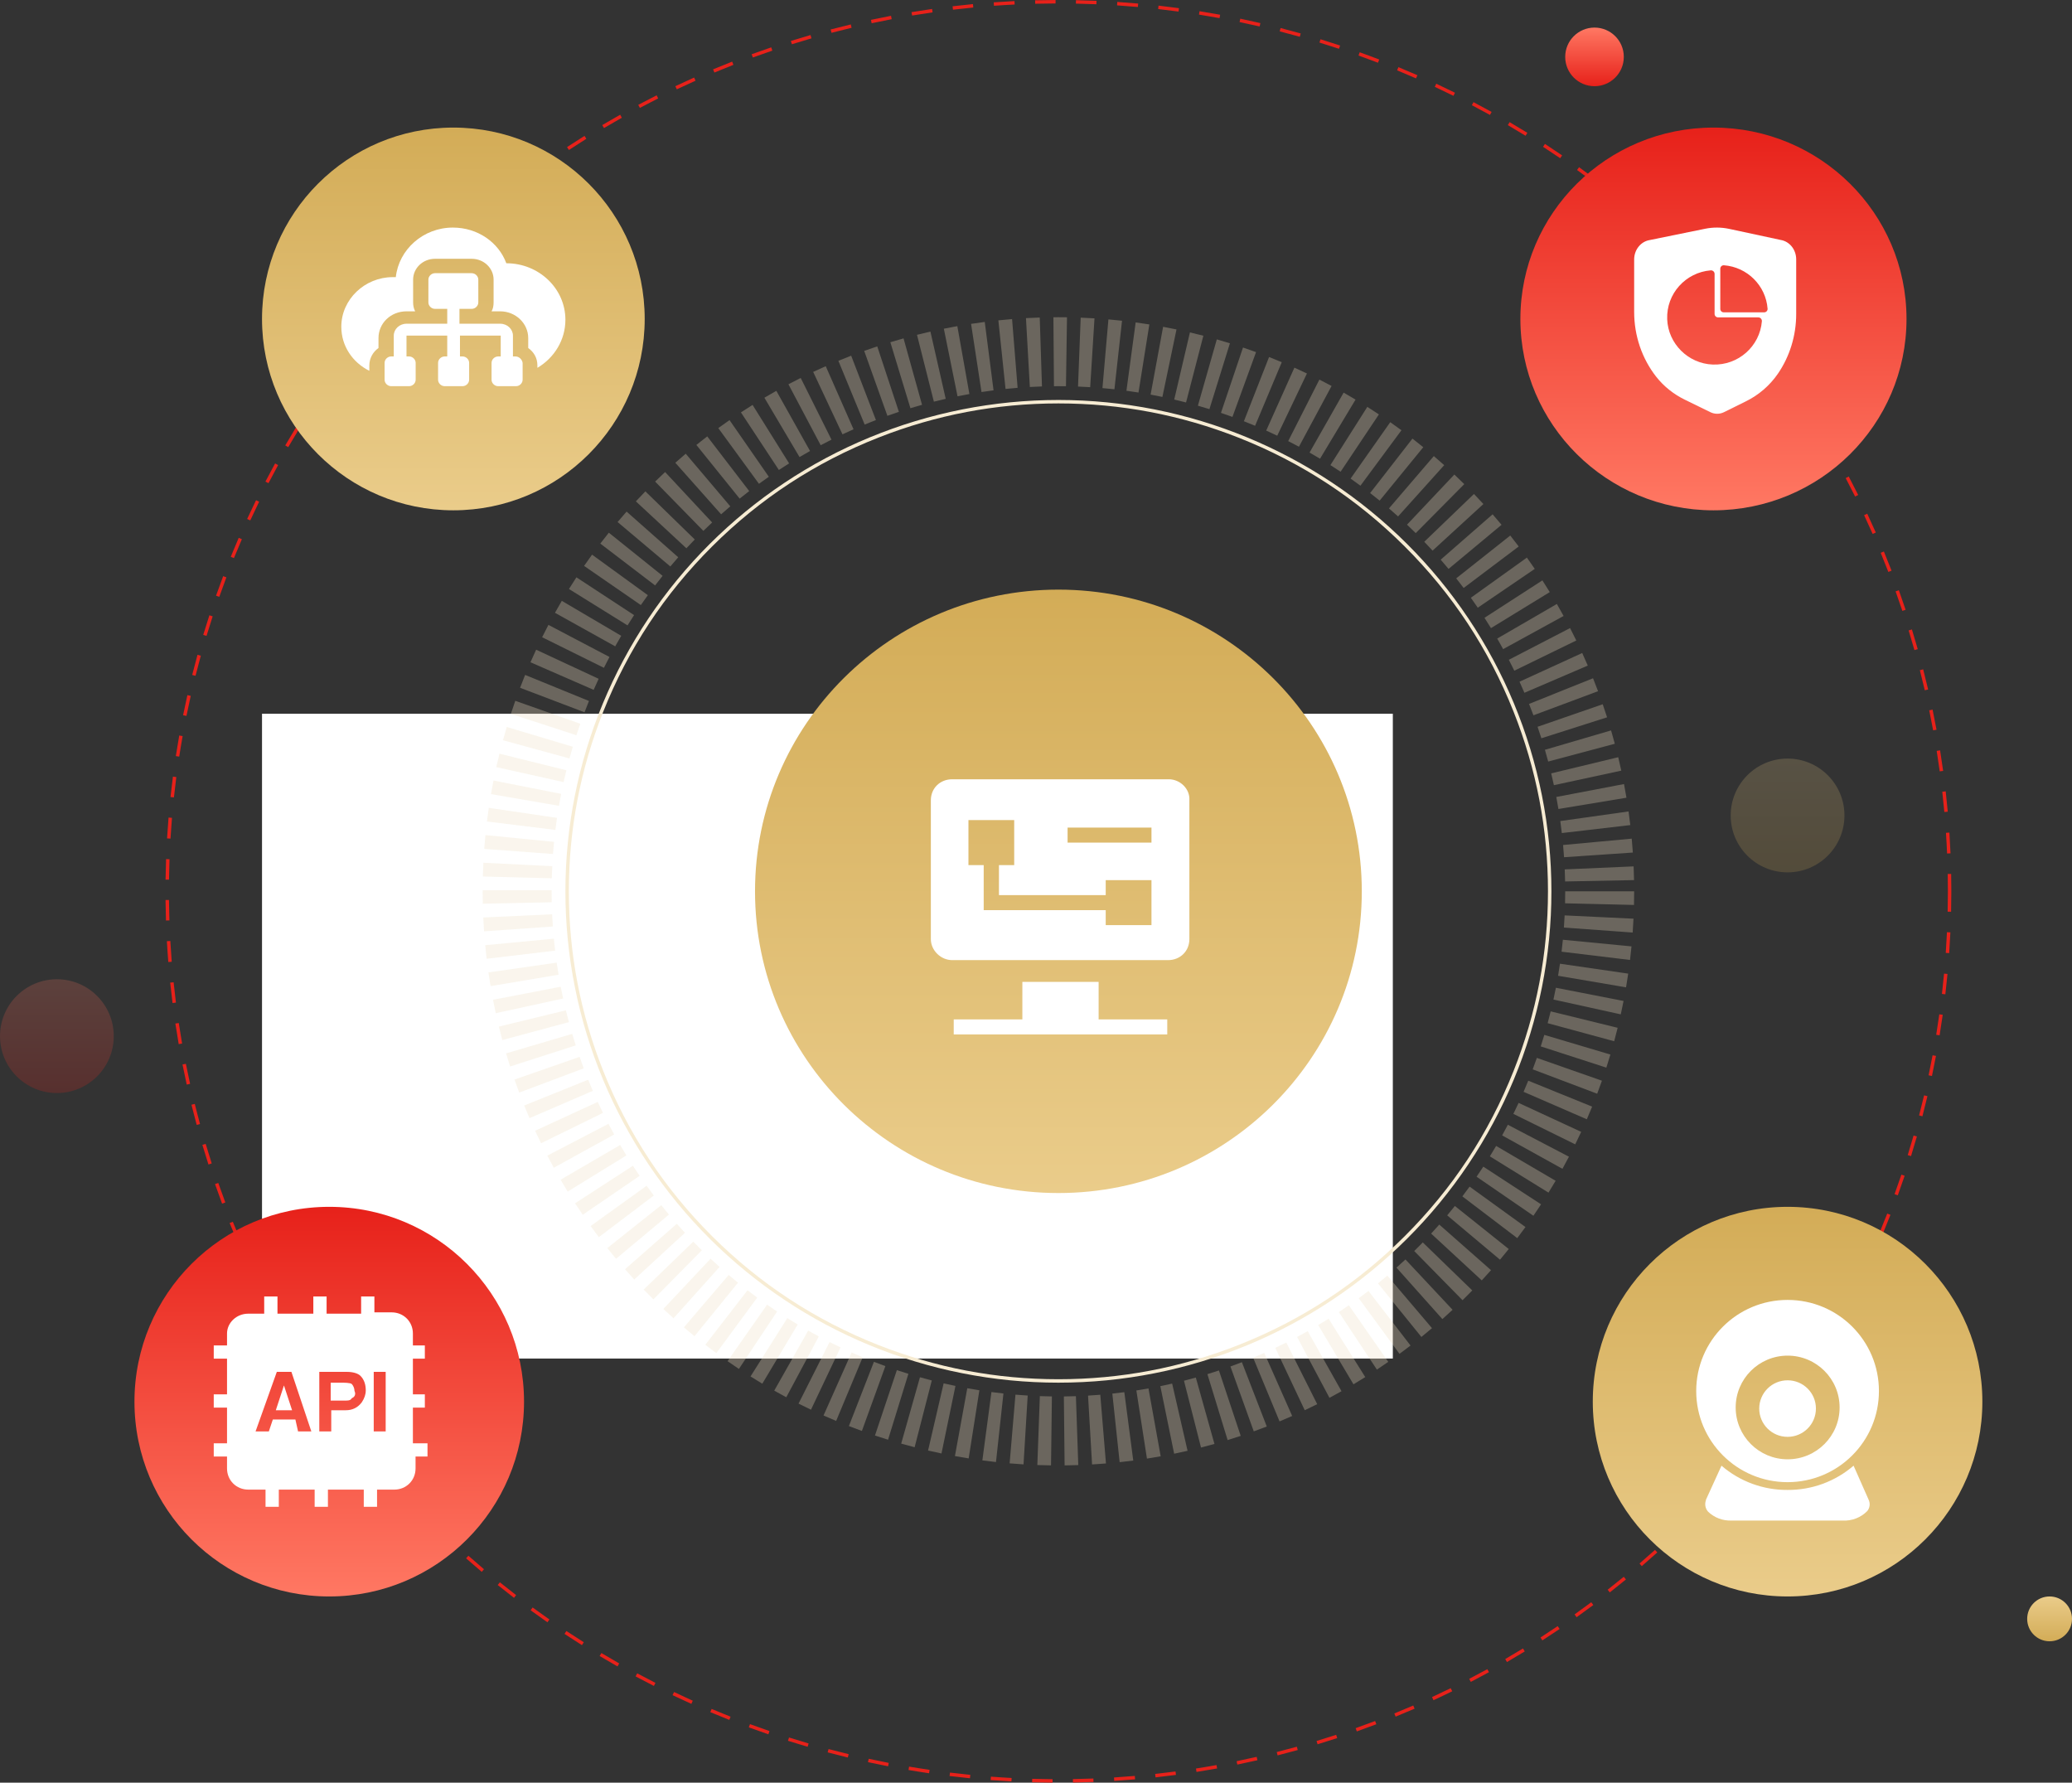
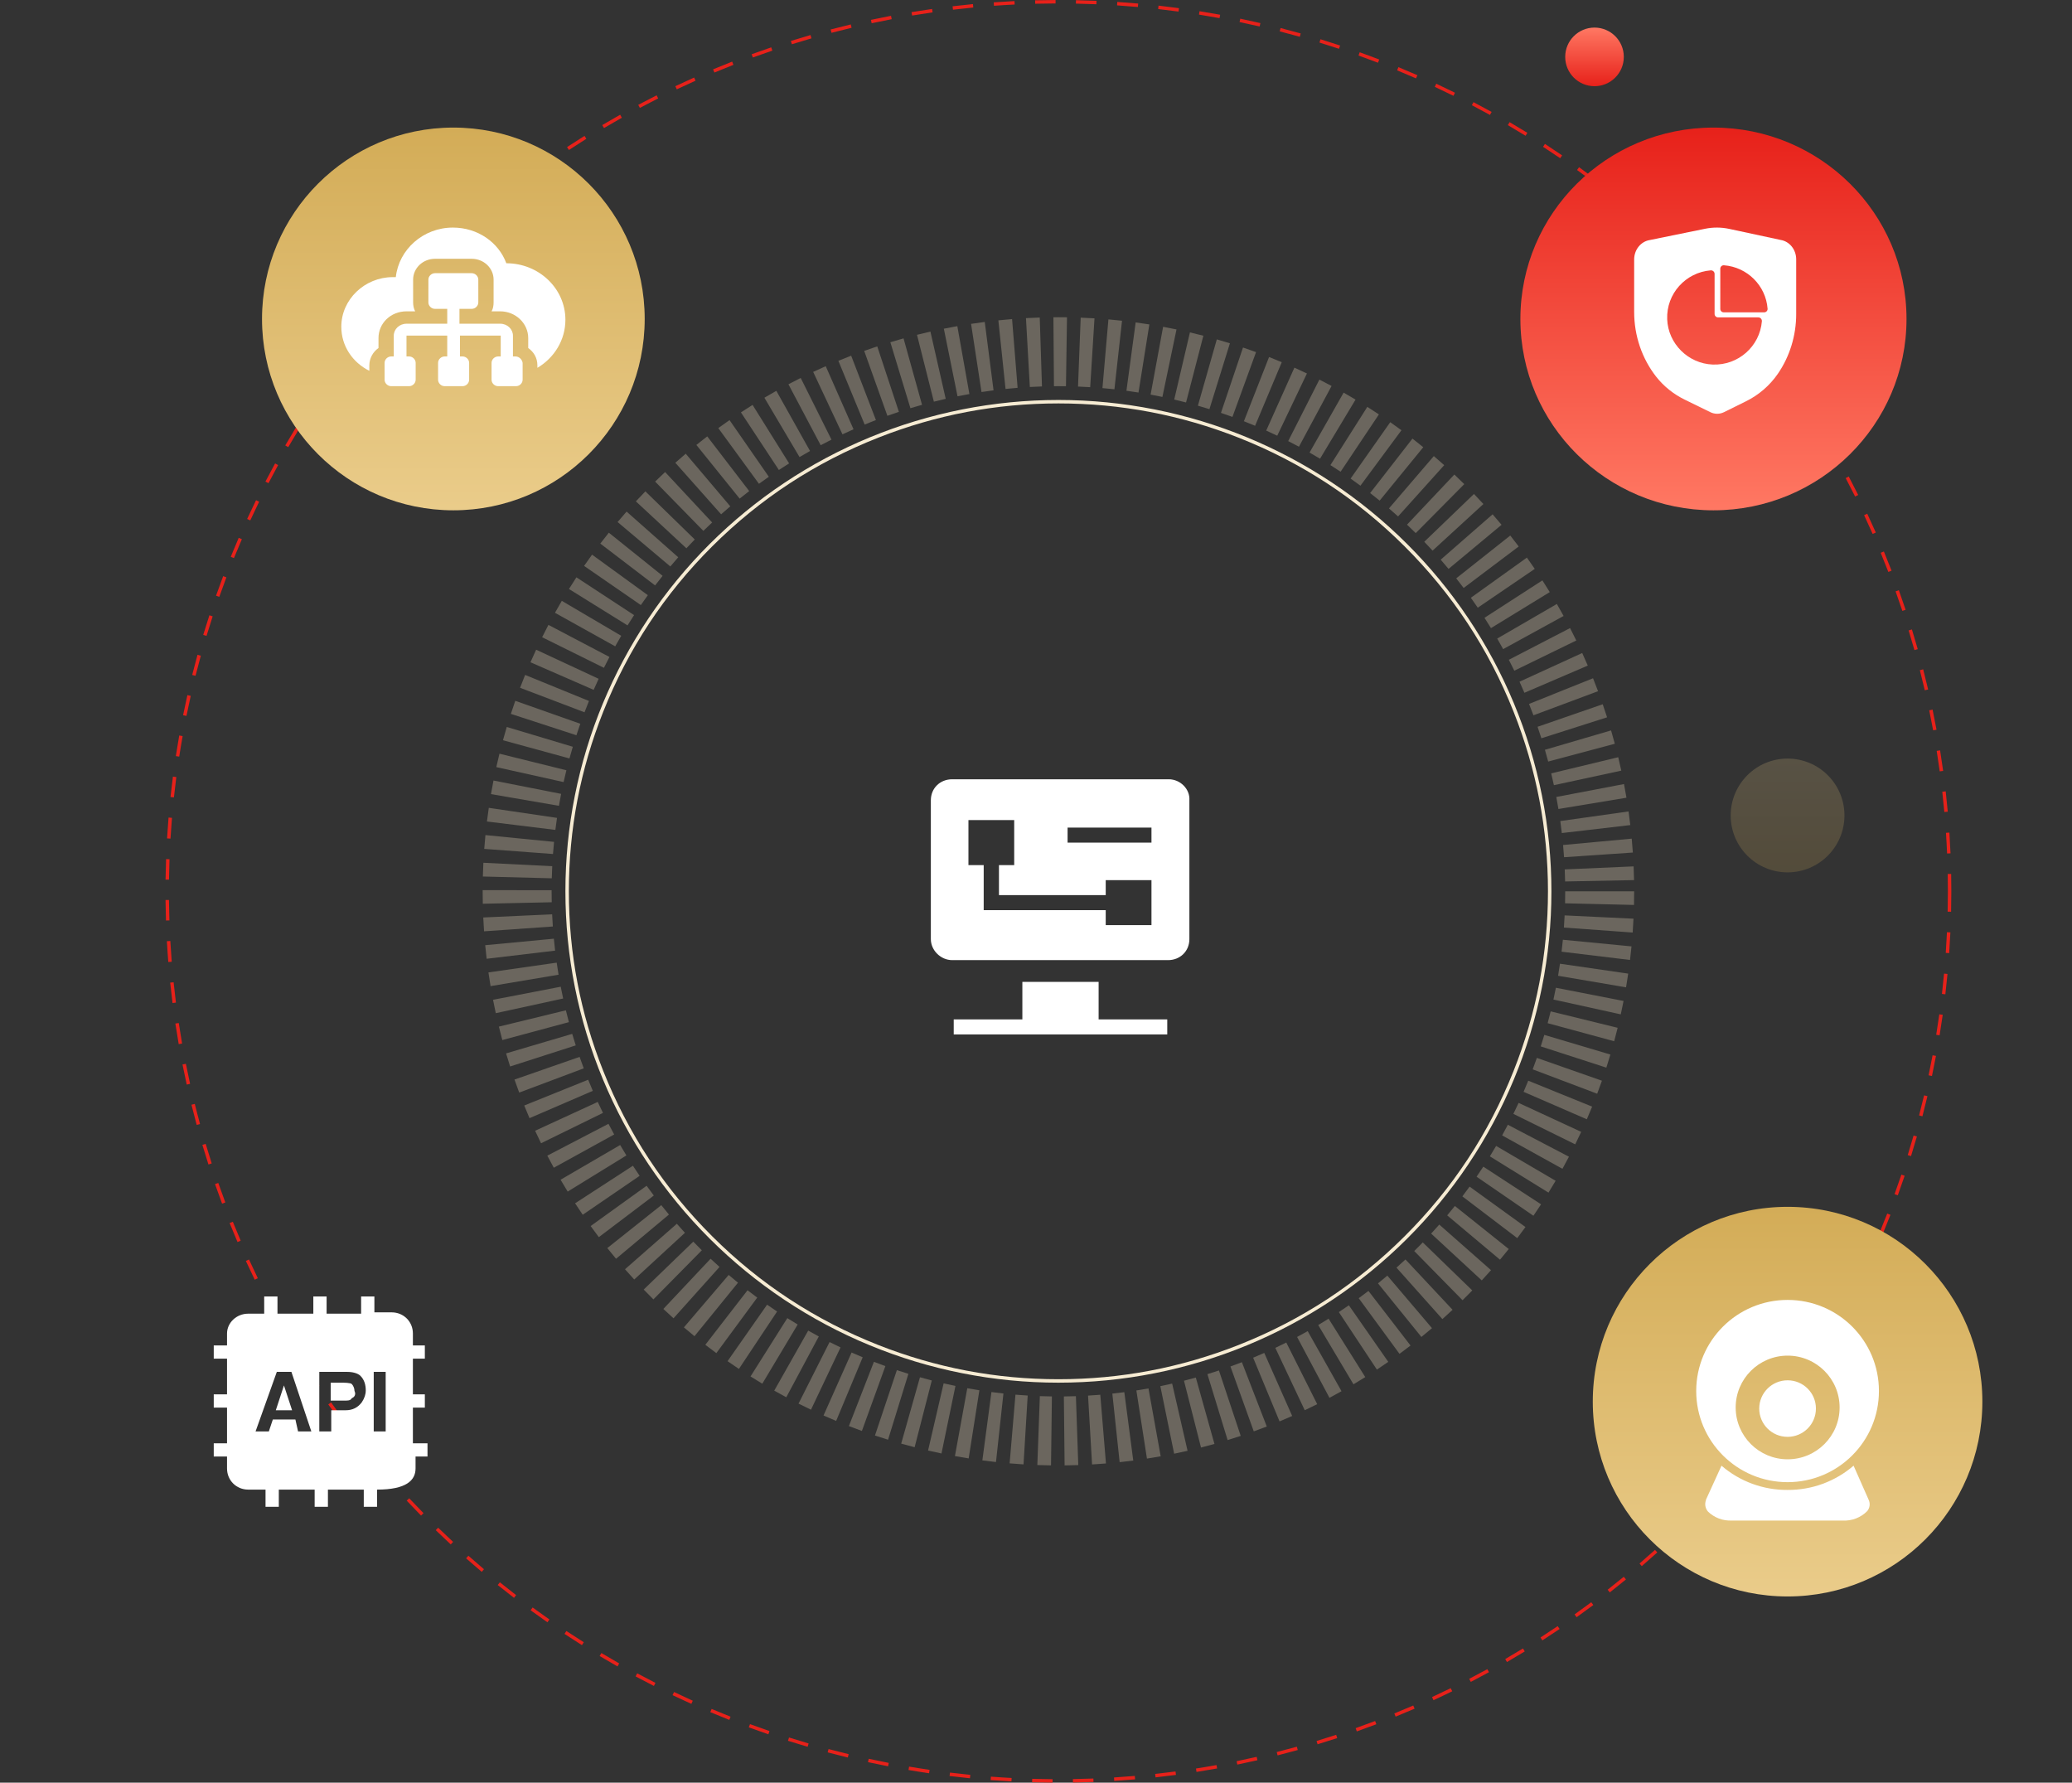
<svg xmlns="http://www.w3.org/2000/svg" fill="none" version="1.1" width="601" height="517" viewBox="0 0 601 517">
  <rect x="0" y="0" width="601" height="517" fill="#333333" stroke="none" />
  <defs>
    <linearGradient x1="0.5" y1="0" x2="0.5" y2="1" id="master_svg0_2_0860">
      <stop offset="0%" stop-color="#D3AC57" stop-opacity="1" />
      <stop offset="100%" stop-color="#EACC8A" stop-opacity="1" />
    </linearGradient>
    <linearGradient x1="0.5" y1="0" x2="0.5" y2="1" id="master_svg1_2_0860">
      <stop offset="0%" stop-color="#D3AC57" stop-opacity="1" />
      <stop offset="100%" stop-color="#EACC8A" stop-opacity="1" />
    </linearGradient>
    <linearGradient x1="0.5" y1="0" x2="0.5" y2="1" id="master_svg2_2_0860">
      <stop offset="0%" stop-color="#D3AC57" stop-opacity="1" />
      <stop offset="100%" stop-color="#EACC8A" stop-opacity="1" />
    </linearGradient>
    <linearGradient x1="0.5" y1="0" x2="0.5" y2="1" id="master_svg3_2_0860">
      <stop offset="0%" stop-color="#D3AC57" stop-opacity="1" />
      <stop offset="100%" stop-color="#EACC8A" stop-opacity="1" />
    </linearGradient>
    <linearGradient x1="0.5" y1="0" x2="0.5" y2="1" id="master_svg4_4_1927">
      <stop offset="0%" stop-color="#E7211A" stop-opacity="1" />
      <stop offset="100%" stop-color="#FF7863" stop-opacity="1" />
    </linearGradient>
    <linearGradient x1="0.5" y1="0" x2="0.5" y2="1" id="master_svg5_4_1927">
      <stop offset="0%" stop-color="#E7211A" stop-opacity="1" />
      <stop offset="100%" stop-color="#FF7863" stop-opacity="1" />
    </linearGradient>
    <linearGradient x1="0.5" y1="0" x2="0.5" y2="1" id="master_svg6_4_1927">
      <stop offset="0%" stop-color="#E7211A" stop-opacity="1" />
      <stop offset="100%" stop-color="#FF7863" stop-opacity="1" />
    </linearGradient>
    <linearGradient x1="0.5" y1="0" x2="0.5" y2="1" id="master_svg7_2_0860">
      <stop offset="0%" stop-color="#D3AC57" stop-opacity="1" />
      <stop offset="100%" stop-color="#EACC8A" stop-opacity="1" />
    </linearGradient>
    <linearGradient x1="0.5" y1="0" x2="0.5" y2="1" id="master_svg8_4_1927">
      <stop offset="0%" stop-color="#E7211A" stop-opacity="1" />
      <stop offset="100%" stop-color="#FF7863" stop-opacity="1" />
    </linearGradient>
  </defs>
  <g>
    <g>
-       <rect x="76" y="207" width="328" height="187" rx="0" fill="#FFFFFF" fill-opacity="1" />
-     </g>
+       </g>
    <g>
-       <ellipse cx="307" cy="258.5" rx="88" ry="87.5" fill="url(#master_svg0_2_0860)" fill-opacity="1" style="mix-blend-mode:passthrough" />
-     </g>
+       </g>
    <g>
      <path d="M344.988,232.094C345.209,228.83,342.334,226,339.015,226L276.193,226C272.655,226,270,228.612,270,232.094L270,272.359C270,275.623,272.875,278.453,276.193,278.453L338.795,278.453C342.333,278.453,344.988,275.841,344.988,272.359L344.988,232.094ZM320.723,255.251L320.723,259.604L289.754,259.604L289.754,250.899L294.177,250.899L294.177,237.84L280.905,237.84L280.905,250.899L285.329,250.899L285.329,263.957L320.723,263.957L320.723,268.31L333.994,268.31L333.994,255.251L320.723,255.251ZM309.662,240.016L309.662,244.369L333.994,244.369L333.994,240.016L309.662,240.016ZM318.665,295.647L318.665,284.765L296.545,284.765L296.545,295.647L276.637,295.647L276.637,300L338.572,300L338.572,295.647L318.665,295.647Z" fill-rule="evenodd" fill="#FFFFFF" fill-opacity="1" style="mix-blend-mode:passthrough" />
    </g>
    <g>
      <path d="M307,401Q310.51,401,314.017,400.828Q317.523,400.657,321.016,400.314Q324.51,399.971,327.982,399.458Q331.455,398.944,334.898,398.262Q338.341,397.579,341.746,396.729Q345.151,395.879,348.511,394.864Q351.87,393.848,355.175,392.67Q358.48,391.491,361.724,390.153Q364.967,388.814,368.14,387.318Q371.314,385.823,374.41,384.174Q377.506,382.525,380.517,380.726Q383.528,378.928,386.447,376.984Q389.365,375.041,392.185,372.957Q395.005,370.873,397.718,368.654Q400.432,366.435,403.033,364.086Q405.634,361.736,408.116,359.263Q410.599,356.789,412.956,354.197Q415.313,351.605,417.54,348.901Q419.768,346.197,421.859,343.387Q423.95,340.577,425.9,337.669Q427.85,334.76,429.655,331.76Q431.46,328.759,433.115,325.674Q434.77,322.589,436.27,319.427Q437.771,316.264,439.115,313.032Q440.458,309.8,441.641,306.507Q442.823,303.213,443.842,299.866Q444.862,296.518,445.714,293.125Q446.567,289.731,447.252,286.3Q447.937,282.869,448.452,279.409Q448.967,275.949,449.311,272.467Q449.655,268.986,449.828,265.492Q450,261.998,450,258.5Q450,255.002,449.828,251.508Q449.655,248.014,449.311,244.533Q448.967,241.051,448.452,237.591Q447.937,234.131,447.252,230.7Q446.567,227.269,445.714,223.875Q444.861,220.482,443.842,217.134Q442.823,213.787,441.641,210.493Q440.458,207.2,439.115,203.968Q437.771,200.736,436.27,197.573Q434.77,194.411,433.115,191.326Q431.46,188.241,429.655,185.24Q427.85,182.24,425.9,179.331Q423.95,176.423,421.859,173.613Q419.768,170.803,417.54,168.099Q415.313,165.395,412.956,162.803Q410.599,160.211,408.116,157.737Q405.634,155.264,403.033,152.915Q400.432,150.565,397.718,148.346Q395.005,146.127,392.185,144.043Q389.365,141.959,386.447,140.016Q383.528,138.072,380.517,136.274Q377.506,134.475,374.41,132.826Q371.314,131.177,368.14,129.681Q364.967,128.186,361.724,126.847Q358.48,125.508,355.175,124.33Q351.87,123.151,348.511,122.136Q345.151,121.121,341.746,120.271Q338.341,119.421,334.898,118.738Q331.455,118.056,327.982,117.542Q324.51,117.029,321.016,116.686Q317.523,116.343,314.017,116.172Q310.51,116,307,116Q303.49,116,299.983,116.172Q296.477,116.343,292.984,116.686Q289.49,117.029,286.018,117.542Q282.545,118.056,279.102,118.738Q275.659,119.421,272.254,120.271Q268.849,121.121,265.489,122.136Q262.13,123.151,258.825,124.33Q255.519,125.508,252.276,126.847Q249.033,128.186,245.86,129.681Q242.686,131.177,239.59,132.826Q236.494,134.475,233.483,136.274Q230.472,138.072,227.553,140.016Q224.635,141.959,221.815,144.043Q218.995,146.127,216.282,148.346Q213.568,150.565,210.967,152.915Q208.366,155.264,205.884,157.737Q203.401,160.211,201.044,162.803Q198.686,165.395,196.459,168.099Q194.233,170.803,192.141,173.613Q190.05,176.423,188.1,179.331Q186.149,182.24,184.345,185.24Q182.54,188.241,180.885,191.326Q179.23,194.411,177.73,197.573Q176.229,200.736,174.885,203.968Q173.542,207.2,172.359,210.493Q171.177,213.787,170.158,217.134Q169.138,220.482,168.286,223.875Q167.433,227.269,166.748,230.7Q166.063,234.131,165.548,237.591Q165.033,241.051,164.689,244.533Q164.344,248.014,164.172,251.508Q164,255.002,164,258.5Q164,261.998,164.172,265.492Q164.344,268.986,164.689,272.467Q165.033,275.949,165.548,279.409Q166.063,282.869,166.748,286.3Q167.433,289.731,168.286,293.125Q169.138,296.518,170.158,299.866Q171.177,303.213,172.359,306.507Q173.542,309.8,174.885,313.032Q176.229,316.264,177.73,319.427Q179.23,322.589,180.885,325.674Q182.54,328.759,184.345,331.76Q186.149,334.76,188.1,337.669Q190.05,340.577,192.141,343.387Q194.233,346.197,196.459,348.901Q198.686,351.605,201.044,354.197Q203.401,356.789,205.884,359.263Q208.366,361.736,210.967,364.086Q213.568,366.435,216.282,368.654Q218.995,370.873,221.815,372.957Q224.635,375.041,227.553,376.984Q230.472,378.928,233.483,380.726Q236.494,382.525,239.59,384.174Q242.686,385.823,245.86,387.318Q249.033,388.814,252.276,390.153Q255.519,391.491,258.825,392.67Q262.13,393.848,265.489,394.864Q268.849,395.879,272.254,396.729Q275.659,397.579,279.102,398.262Q282.545,398.944,286.018,399.458Q289.49,399.971,292.984,400.314Q296.477,400.657,299.983,400.828Q303.49,401,307,401ZM439.03,206.416Q449,231.511,449,258.5Q449,285.489,439.03,310.584Q428.206,337.832,407.41,358.554Q386.615,379.277,359.271,390.065Q334.086,400,307,400Q279.914,400,254.729,390.065Q227.385,379.277,206.59,358.554Q185.794,337.832,174.97,310.584Q165,285.489,165,258.5Q165,231.51,174.97,206.416Q185.795,179.168,206.59,158.446Q227.385,137.723,254.729,126.935Q279.914,117,307,117Q334.086,117,359.271,126.935Q386.615,137.723,407.41,158.446Q428.206,179.168,439.03,206.416Z" fill-rule="evenodd" fill="#F7ECD3" fill-opacity="1" />
    </g>
    <g style="opacity:0.3;">
      <path d="M297.589,92.265Q299.586,92.152,301.586,92.088L302.232,112.077Q300.472,112.134,298.713,112.233L297.589,92.265ZM289.584,92.908Q291.57,92.7,293.56,92.54L295.165,112.476Q293.412,112.617,291.664,112.799L289.584,92.908ZM281.668,93.927Q283.649,93.624,285.636,93.368L288.187,113.205Q286.437,113.43,284.693,113.697L281.668,93.927ZM273.769,95.33Q275.722,94.934,277.683,94.586L281.184,114.277Q279.457,114.584,277.738,114.932L273.769,95.33ZM265.98,97.101Q267.923,96.61,269.877,96.166L274.311,115.668Q272.589,116.059,270.878,116.492L265.98,97.101ZM258.252,99.251Q260.159,98.671,262.08,98.136L267.444,117.404Q265.754,117.874,264.075,118.385L258.252,99.251ZM250.666,101.759Q252.553,101.085,254.455,100.456L260.731,119.446Q259.056,120,257.395,120.593L250.666,101.759ZM243.178,104.639Q245.025,103.877,246.89,103.16L254.07,121.826Q252.428,122.458,250.801,123.129L243.178,104.639ZM235.868,107.859Q237.68,107.009,239.512,106.202L247.574,124.505Q245.961,125.215,244.366,125.964L235.868,107.859ZM228.686,111.443Q230.457,110.505,232.25,109.611L241.18,127.506Q239.602,128.294,238.043,129.119L228.686,111.443ZM221.718,115.347Q223.439,114.328,225.184,113.35L234.96,130.798Q233.424,131.659,231.909,132.556L221.718,115.347ZM214.913,119.601Q216.589,118.497,218.291,117.433L228.892,134.392Q227.393,135.329,225.918,136.301L214.913,119.601ZM208.348,124.156Q209.964,122.977,211.607,121.837L223.008,138.269Q221.562,139.273,220.14,140.31L208.348,124.156ZM201.987,129.037Q203.549,127.778,205.141,126.557L217.317,142.423Q215.916,143.499,214.541,144.607L201.987,129.037ZM195.883,134.206Q197.378,132.877,198.905,131.584L211.828,146.849Q210.484,147.986,209.168,149.156L195.883,134.206ZM190.027,139.667Q191.458,138.266,192.923,136.901L206.563,151.528Q205.274,152.73,204.014,153.962L190.027,139.667ZM184.438,145.404Q185.801,143.936,187.198,142.502L201.525,156.457Q200.295,157.72,199.096,159.011L184.438,145.404ZM179.137,151.397Q180.425,149.868,181.75,148.37L196.731,161.621Q195.565,162.94,194.431,164.285L179.137,151.397ZM174.122,157.647Q175.34,156.053,176.595,154.488L192.194,167.005Q191.089,168.382,190.018,169.785L174.122,157.647ZM169.42,164.122Q170.556,162.477,171.73,160.859L187.913,172.611Q186.88,174.034,185.881,175.482L169.42,164.122ZM165.031,170.821Q166.092,169.113,167.194,167.431L183.922,178.394Q182.953,179.874,182.019,181.376L165.031,170.821ZM160.97,177.722Q161.942,175.975,162.956,174.253L180.194,184.395Q179.302,185.911,178.447,187.447L160.97,177.722ZM157.249,184.805Q158.14,183.004,159.075,181.226L176.779,190.53Q175.957,192.094,175.173,193.679L157.249,184.805ZM153.867,192.071Q154.667,190.239,155.511,188.426L173.643,196.864Q172.901,198.459,172.198,200.071L153.867,192.071ZM150.848,199.47Q151.561,197.595,152.319,195.738L170.835,203.297Q170.169,204.93,169.542,206.579L150.848,199.47ZM148.178,207.036Q148.798,205.134,149.463,203.247L168.324,209.902Q167.738,211.561,167.193,213.234L148.178,207.036ZM145.887,214.683Q146.415,212.751,146.99,210.832L166.148,216.574Q165.643,218.261,165.178,219.961L145.887,214.683ZM143.956,222.476Q144.39,220.523,144.871,218.581L164.284,223.39Q163.861,225.098,163.479,226.816L143.956,222.476ZM142.412,230.305Q142.752,228.331,143.14,226.365L162.762,230.236Q162.421,231.965,162.121,233.702L142.412,230.305ZM141.24,238.248Q141.484,236.263,141.776,234.285L161.562,237.202Q161.305,238.942,161.091,240.688L141.24,238.248ZM140.457,246.194Q140.606,244.19,140.803,242.19L160.706,244.155Q160.533,245.914,160.402,247.677L140.457,246.194ZM140.056,254.202Q140.107,252.207,140.207,250.214L160.182,251.213Q160.094,252.966,160.049,254.72L140.056,254.202ZM140.039,262.102Q140,260.301,140,258.5Q140,258.328,140,258.155L160,258.176L160,258.5Q160,260.084,160.034,261.668L140.039,262.102ZM140.406,270.099Q140.265,268.093,140.173,266.084L160.152,265.17Q160.233,266.937,160.357,268.701L140.406,270.099ZM141.156,278.059Q140.923,276.092,140.737,274.121L160.648,272.239Q160.812,273.973,161.017,275.702L141.156,278.059ZM142.293,285.996Q141.96,284.011,141.674,282.018L161.473,279.185Q161.724,280.937,162.017,282.683L142.293,285.996ZM143.805,293.841Q143.383,291.902,143.007,289.954L162.645,286.164Q162.975,287.878,163.347,289.584L143.805,293.841ZM145.701,301.634Q145.178,299.691,144.703,297.735L164.136,293.009Q164.555,294.729,165.015,296.438L145.701,301.634ZM147.962,309.299Q147.354,307.407,146.792,305.501L165.974,299.84Q166.469,301.516,167.003,303.18L147.962,309.299ZM150.598,316.868Q149.891,314.987,149.231,313.089L168.119,306.514Q168.7,308.184,169.322,309.839L150.598,316.868ZM153.589,324.287Q152.801,322.461,152.057,320.616L170.605,313.136Q171.26,314.758,171.953,316.365L153.589,324.287ZM156.937,331.562Q156.054,329.76,155.215,327.937L173.384,319.575Q174.122,321.179,174.898,322.764L156.937,331.562ZM160.631,338.666Q159.671,336.922,158.752,335.156L176.495,325.926Q177.303,327.48,178.148,329.014L160.631,338.666ZM164.661,345.58Q163.61,343.873,162.601,342.141L179.881,332.072Q180.769,333.595,181.693,335.097L164.661,345.58ZM169.024,352.301Q167.896,350.652,166.809,348.977L183.583,338.086Q184.54,339.56,185.532,341.011L169.024,352.301ZM173.697,358.793Q172.488,357.197,171.319,355.572L187.552,343.889Q188.581,345.318,189.644,346.723L173.697,358.793ZM178.686,365.066Q177.402,363.529,176.156,361.962L191.808,349.511Q192.904,350.89,194.034,352.242L178.686,365.066ZM183.962,371.08Q182.606,369.608,181.287,368.103L196.322,354.915Q197.484,356.239,198.676,357.535L183.962,371.08ZM189.526,376.841Q188.1,375.434,186.709,373.994L201.094,360.099Q202.319,361.367,203.573,362.605L189.526,376.841ZM195.359,382.327Q193.868,380.991,192.41,379.619L206.111,365.05Q207.394,366.256,208.707,367.433L195.359,382.327ZM201.441,387.52Q199.891,386.259,198.37,384.961L211.358,369.751Q212.695,370.894,214.06,372.004L201.441,387.52ZM207.782,392.429Q206.168,391.24,204.584,390.014L216.826,374.199Q218.221,375.278,219.641,376.324L207.782,392.429ZM214.329,397.013Q212.667,395.907,211.032,394.762L222.501,378.378Q223.941,379.386,225.405,380.359L214.329,397.013ZM221.114,401.293Q219.391,400.263,217.694,399.192L228.367,382.278Q229.861,383.221,231.377,384.127L221.114,401.293ZM228.069,405.229Q226.31,404.288,224.574,403.306L234.423,385.899Q235.95,386.764,237.5,387.592L228.069,405.229ZM235.231,408.84Q233.414,407.978,231.618,407.072L240.624,389.215Q242.205,390.012,243.805,390.772L235.231,408.84ZM242.533,412.094Q240.692,411.326,238.871,410.514L247.01,392.245Q248.614,392.96,250.234,393.636L242.533,412.094ZM250.003,415.002Q248.108,414.316,246.229,413.585L253.488,394.948Q255.141,395.592,256.811,396.197L250.003,415.002ZM257.586,417.544Q255.68,416.956,253.79,416.322L260.145,397.359Q261.811,397.917,263.488,398.435L257.586,417.544ZM265.296,419.725Q263.339,419.222,261.396,418.672L266.842,399.427Q268.553,399.912,270.276,400.355L265.296,419.725ZM273.087,421.531Q271.135,421.127,269.194,420.677L273.709,401.194Q275.418,401.59,277.137,401.945L273.087,421.531ZM280.97,422.965Q278.972,422.651,276.983,422.288L280.567,402.612Q282.318,402.931,284.078,403.208L280.97,422.965ZM288.893,424.018Q286.915,423.803,284.942,423.541L287.576,403.715Q289.314,403.946,291.055,404.136L288.893,424.018ZM296.884,424.694Q294.866,424.572,292.851,424.401L294.54,404.473Q296.314,404.623,298.092,404.731L296.884,424.694ZM304.857,424.986Q302.871,424.961,300.887,424.888L301.617,404.902Q303.365,404.966,305.113,404.988L304.857,424.986ZM312.763,424.901Q310.781,424.969,308.797,424.99L308.582,404.992Q310.329,404.973,312.075,404.913L312.763,424.901ZM320.794,424.431Q318.781,424.597,316.763,424.715L315.597,404.749Q317.374,404.646,319.147,404.499L320.794,424.431ZM328.711,423.587Q326.739,423.845,324.761,424.056L322.64,404.168Q324.381,403.983,326.119,403.756L328.711,423.587ZM336.667,422.352Q334.678,422.71,332.681,423.02L329.614,403.256Q331.373,402.983,333.124,402.668L336.667,422.352ZM344.464,420.756Q342.523,421.202,340.572,421.601L336.563,402.007Q338.282,401.655,339.991,401.263L344.464,420.756ZM352.262,418.768Q350.319,419.314,348.362,419.812L343.423,400.432Q345.145,399.993,346.856,399.512L352.262,418.768ZM359.878,416.433Q357.987,417.063,356.081,417.647L350.219,398.525Q351.896,398.011,353.562,397.457L359.878,416.433ZM367.44,413.713Q365.561,414.44,363.665,415.122L356.897,396.302Q358.566,395.702,360.221,395.061L367.44,413.713ZM374.809,410.657Q372.986,411.464,371.145,412.228L363.482,393.754Q365.104,393.081,366.709,392.37L374.809,410.657ZM382.066,407.231Q380.269,408.133,378.451,408.991L369.915,390.904Q371.516,390.148,373.098,389.355L382.066,407.231ZM389.121,403.478Q387.383,404.457,385.622,405.394L376.229,387.737Q377.779,386.912,379.308,386.051L389.121,403.478ZM396.008,399.38Q394.309,400.447,392.584,401.473L382.357,384.286Q383.875,383.383,385.371,382.443L396.008,399.38ZM402.681,394.963Q401.044,396.104,399.379,397.206L388.339,380.53Q389.804,379.559,391.246,378.555L402.681,394.963ZM409.138,390.229Q407.551,391.452,405.935,392.637L394.109,376.507Q395.532,375.464,396.929,374.388L409.138,390.229ZM415.363,385.189Q413.84,386.483,412.286,387.741L399.7,372.199Q401.067,371.091,402.408,369.951L415.363,385.189ZM421.334,379.86Q419.873,381.228,418.379,382.561L405.062,367.639Q406.377,366.466,407.663,365.261L421.334,379.86ZM427.047,374.246Q425.652,375.684,424.224,377.087L410.206,362.822Q411.465,361.585,412.691,360.321L427.047,374.246ZM432.482,368.367Q431.159,369.869,429.8,371.338L415.114,357.763Q416.31,356.469,417.474,355.147L432.482,368.367ZM437.625,362.237Q436.376,363.801,435.089,365.334L419.768,352.479Q420.9,351.13,422,349.753L437.625,362.237ZM442.476,355.857Q441.303,357.479,440.091,359.073L424.169,346.969Q425.236,345.566,426.268,344.139L442.476,355.857ZM446.999,349.273Q445.908,350.945,444.778,352.59L428.294,341.265Q429.288,339.817,430.247,338.347L446.999,349.273ZM451.222,342.445Q450.209,344.174,449.155,345.879L432.144,335.36Q433.072,333.86,433.963,332.338L451.222,342.445ZM455.087,335.465Q454.164,337.23,453.199,338.972L435.703,329.283Q436.552,327.751,437.363,326.199L455.087,335.465ZM458.637,328.256Q457.794,330.077,456.907,331.879L438.965,323.043Q439.745,321.459,440.487,319.856L458.637,328.256ZM461.812,320.939Q461.064,322.783,460.272,324.608L441.925,316.647Q442.622,315.042,443.28,313.42L461.812,320.939ZM464.653,313.421Q463.988,315.318,463.277,317.199L444.568,310.13Q445.194,308.475,445.779,306.806L464.653,313.421ZM467.109,305.835Q466.543,307.74,465.93,309.631L446.902,303.473Q447.441,301.808,447.939,300.133L467.109,305.835ZM469.213,298.077Q468.734,300.032,468.206,301.976L448.904,296.739Q449.368,295.03,449.79,293.31L469.213,298.077ZM470.927,290.294Q470.547,292.243,470.12,294.182L450.587,289.884Q450.962,288.179,451.297,286.464L470.927,290.294ZM472.275,282.366Q471.986,284.36,471.648,286.345L451.931,282.991Q452.228,281.244,452.483,279.491L472.275,282.366ZM473.23,274.466Q473.04,276.438,472.802,278.405L452.947,276.007Q453.156,274.277,453.323,272.542L473.23,274.466ZM473.81,266.435Q473.714,268.445,473.569,270.452L453.621,269.012Q453.748,267.247,453.833,265.479L473.81,266.435ZM474,258.5Q474,260.475,473.953,262.449L453.959,261.974Q454,260.238,454,258.5L474,258.5ZM473.842,251.267Q473.929,253.256,473.968,255.246L453.972,255.638Q453.938,253.888,453.861,252.138L473.842,251.267ZM473.296,243.223Q473.482,245.237,473.619,247.255L453.665,248.609Q453.544,246.835,453.38,245.063L473.296,243.223ZM472.375,235.33Q472.654,237.305,472.884,239.287L453.019,241.602Q452.816,239.859,452.571,238.122L472.375,235.33ZM471.058,227.387Q471.436,229.366,471.765,231.354L452.035,234.624Q451.745,232.876,451.413,231.135L471.058,227.387ZM469.38,219.606Q469.848,221.548,470.269,223.5L450.718,227.717Q450.348,225.998,449.936,224.291L469.38,219.606ZM467.306,211.832Q467.872,213.764,468.39,215.708L449.066,220.862Q448.61,219.152,448.112,217.454L467.306,211.832ZM464.884,204.243Q465.537,206.131,466.144,208.034L447.09,214.113Q446.556,212.439,445.982,210.778L464.884,204.243ZM462.073,196.706Q462.822,198.576,463.526,200.462L444.787,207.452Q444.168,205.793,443.509,204.149L462.073,196.706ZM458.931,189.382Q459.762,191.199,460.549,193.034L442.169,200.918Q441.476,199.303,440.745,197.705L458.931,189.382ZM455.41,182.155Q456.335,183.944,457.218,185.755L439.238,194.514Q438.461,192.921,437.647,191.347L455.41,182.155ZM451.575,175.162Q452.577,176.889,453.537,178.641L436,188.256Q435.155,186.714,434.274,185.195L451.575,175.162ZM447.383,168.319Q448.474,170.007,449.524,171.72L432.469,182.167Q431.546,180.66,430.586,179.175L447.383,168.319ZM442.886,161.713Q444.049,163.337,445.173,164.988L428.641,176.244Q427.652,174.791,426.628,173.362L442.886,161.713ZM438.063,155.314Q439.308,156.886,440.515,158.487L424.543,170.524Q423.481,169.115,422.385,167.731L438.063,155.314ZM432.944,149.161Q434.26,150.667,435.538,152.203L420.163,164.995Q419.038,163.642,417.881,162.317L432.944,149.161ZM427.535,143.259Q428.923,144.702,430.276,146.178L415.532,159.692Q414.342,158.394,413.12,157.124L427.535,143.259ZM421.846,137.622Q423.301,138.996,424.724,140.406L410.647,154.613Q409.395,153.372,408.113,152.162L421.846,137.622ZM415.896,132.267Q417.415,133.569,418.902,134.908L405.523,149.774Q404.214,148.596,402.877,147.449L415.896,132.267ZM409.694,127.202Q411.277,128.433,412.83,129.701L400.179,145.191Q398.812,144.075,397.418,142.991L409.694,127.202ZM403.255,122.439Q404.892,123.59,406.501,124.78L394.607,140.859Q393.191,139.812,391.751,138.799L403.255,122.439ZM396.604,117.996Q398.296,119.069,399.962,120.181L388.852,136.812Q387.385,135.832,385.896,134.888L396.604,117.996ZM389.731,113.867Q391.472,114.856,393.188,115.887L382.889,133.032Q381.378,132.124,379.846,131.253L389.731,113.867ZM382.698,110.087Q384.479,110.99,386.239,111.936L376.771,129.553Q375.222,128.721,373.653,127.925L382.698,110.087ZM375.45,106.629Q377.278,107.448,379.087,108.311L370.475,126.362Q368.882,125.602,367.272,124.88L375.45,106.629ZM368.101,103.544Q369.954,104.271,371.789,105.041L364.049,123.483Q362.434,122.805,360.803,122.165L368.101,103.544ZM360.543,100.79Q362.444,101.431,364.328,102.118L357.481,120.909Q355.821,120.305,354.148,119.74L360.543,100.79ZM352.946,98.426Q354.853,98.97,356.747,99.559L350.806,118.656Q349.138,118.137,347.459,117.658L352.946,98.426ZM345.148,96.402Q347.103,96.86,349.046,97.364L344.025,116.723Q342.314,116.279,340.592,115.876L345.148,96.402ZM337.368,94.776Q339.315,95.135,341.254,95.54L337.163,115.117Q335.456,114.761,333.741,114.444L337.368,94.776ZM329.406,93.505Q331.396,93.774,333.379,94.09L330.229,113.841Q328.483,113.562,326.731,113.326L329.406,93.505ZM321.505,92.629Q323.481,92.801,325.452,93.019L323.249,112.898Q321.513,112.705,319.773,112.554L321.505,92.629ZM313.462,92.125Q315.466,92.202,317.468,92.327L316.218,112.288Q314.456,112.178,312.691,112.11L313.462,92.125ZM309.49,92.019L309.193,112.016Q308.096,112,307.073,112L305.937,112.004L305.709,112.006L305.549,92.006Q306.275,92,307,92Q308.245,92,309.49,92.019Z" fill-rule="evenodd" fill="#EDDFC1" fill-opacity="1" />
    </g>
    <g>
      <path d="M288.234,0.679Q291.247,0.461,294.263,0.313L294.312,1.312Q291.307,1.459,288.307,1.677L288.234,0.679ZM276.305,1.822Q279.256,1.47,282.214,1.186L282.31,2.182Q279.363,2.465,276.423,2.815L276.305,1.822ZM264.398,3.521Q267.376,3.025,270.364,2.599L270.506,3.589Q267.528,4.014,264.562,4.507L264.398,3.521ZM252.62,5.762Q255.529,5.139,258.452,4.582L258.639,5.564Q255.728,6.119,252.83,6.74L252.62,5.762ZM240.93,8.552Q243.845,7.785,246.778,7.085L247.01,8.058Q244.089,8.755,241.184,9.519L240.93,8.552ZM229.396,11.877Q232.237,10.986,235.097,10.161L235.374,11.122Q232.525,11.944,229.695,12.831L229.396,11.877ZM218.027,15.731Q220.854,14.699,223.705,13.733L224.026,14.68Q221.187,15.642,218.37,16.671L218.027,15.731ZM206.834,20.114Q209.588,18.962,212.369,17.872L212.733,18.803Q209.964,19.888,207.22,21.037L206.834,20.114ZM195.883,24.999Q198.597,23.712,201.342,22.488L201.749,23.401Q199.015,24.62,196.311,25.902L195.883,24.999ZM185.13,30.405Q187.78,28.995,190.462,27.646L190.911,28.54Q188.239,29.883,185.599,31.288L185.13,30.405ZM174.685,36.278Q177.266,34.748,179.882,33.277L180.372,34.148Q177.766,35.613,175.195,37.138L174.685,36.278ZM164.474,42.66Q166.99,41.005,169.545,39.408L170.075,40.256Q167.53,41.847,165.023,43.495L164.474,42.66ZM154.618,49.475Q157.045,47.712,159.512,46.007L160.08,46.829Q157.622,48.529,155.206,50.284L154.618,49.475ZM145.055,56.764Q147.405,54.885,149.798,53.061L150.404,53.857Q148.021,55.673,145.68,57.545L145.055,56.764ZM135.858,64.475Q138.112,62.495,140.411,60.567L141.053,61.334Q138.764,63.253,136.518,65.226L135.858,64.475ZM127.023,72.609Q129.185,70.524,131.394,68.49L132.072,69.225Q129.87,71.252,127.717,73.329L127.023,72.609ZM118.571,81.148Q120.634,78.964,122.748,76.829L123.458,77.533Q121.353,79.66,119.298,81.835L118.571,81.148ZM110.53,90.064Q112.488,87.789,114.498,85.561L115.24,86.23Q113.238,88.45,111.288,90.716L110.53,90.064ZM102.909,99.347Q104.763,96.978,106.672,94.653L107.445,95.288Q105.543,97.604,103.697,99.963L102.909,99.347ZM95.725,108.977Q97.463,106.53,99.258,104.124L100.059,104.722Q98.272,107.119,96.54,109.556L95.725,108.977ZM89.008,118.911Q90.631,116.387,92.312,113.901L93.14,114.461Q91.466,116.937,89.85,119.451L89.008,118.911ZM82.738,129.183Q84.243,126.583,85.809,124.018L86.662,124.539Q85.103,127.094,83.603,129.684L82.738,129.183ZM76.987,139.671Q78.361,137.021,79.797,134.403L80.674,134.884Q79.243,137.492,77.875,140.132L76.987,139.671ZM71.685,150.505Q72.945,147.771,74.268,145.067L75.166,145.507Q73.848,148.2,72.594,150.924L71.685,150.505ZM66.933,161.484Q68.055,158.718,69.24,155.979L70.158,156.377Q68.977,159.105,67.859,161.86L66.933,161.484ZM62.663,172.758Q63.665,169.912,64.734,167.09L65.669,167.445Q64.604,170.256,63.606,173.09L62.663,172.758ZM58.948,184.136Q59.809,181.278,60.734,178.441L61.685,178.751Q60.763,181.577,59.906,184.424L58.948,184.136ZM55.747,195.748Q56.483,192.815,57.287,189.9L58.251,190.166Q57.45,193.07,56.717,195.991L55.747,195.748ZM53.105,207.428Q53.696,204.503,54.354,201.592L55.329,201.813Q54.674,204.712,54.085,207.626L53.105,207.428ZM50.998,219.28Q51.459,216.286,51.989,213.304L52.974,213.479Q52.445,216.45,51.987,219.432L50.998,219.28ZM49.453,231.156Q49.769,228.19,50.154,225.232L51.145,225.361Q50.762,228.307,50.448,231.262L49.453,231.156ZM48.457,243.153Q48.637,240.126,48.889,237.105L49.885,237.188Q49.635,240.198,49.455,243.212L48.457,243.153ZM48.022,255.109Q48.061,252.132,48.169,249.156L49.169,249.192Q49.061,252.156,49.022,255.122L48.022,255.109ZM48.139,266.965Q48.041,263.993,48.012,261.019L49.012,261.01Q49.041,263.972,49.138,266.932L48.139,266.965ZM48.816,279.003Q48.575,275.984,48.406,272.961L49.404,272.905Q49.573,275.917,49.813,278.923L48.816,279.003ZM50.042,290.895Q49.668,287.939,49.362,284.976L50.357,284.873Q50.661,287.825,51.034,290.769L50.042,290.895ZM51.834,302.816Q51.315,299.835,50.865,296.843L51.854,296.694Q52.302,299.675,52.82,302.644L51.834,302.816ZM54.161,314.549Q53.514,311.639,52.934,308.715L53.914,308.52Q54.492,311.433,55.137,314.331L54.161,314.549ZM57.051,326.24Q56.258,323.325,55.533,320.392L56.504,320.152Q57.226,323.074,58.016,325.977L57.051,326.24ZM60.463,337.722Q59.547,334.884,58.698,332.026L59.656,331.741Q60.502,334.587,61.415,337.415L60.463,337.722ZM64.42,349.077Q63.362,346.254,62.37,343.407L63.314,343.078Q64.302,345.914,65.356,348.726L64.42,349.077ZM68.892,360.213Q67.716,357.472,66.605,354.704L67.533,354.332Q68.64,357.088,69.811,359.819L68.892,360.213ZM73.88,371.135Q72.567,368.428,71.317,365.692L72.227,365.276Q73.471,368.002,74.779,370.699L73.88,371.135ZM79.375,381.825Q77.947,379.198,76.579,376.539L77.468,376.082Q78.83,378.729,80.254,381.347L79.375,381.825ZM85.349,392.226Q83.793,389.657,82.297,387.052L83.164,386.554Q84.655,389.149,86.204,391.708L85.349,392.226ZM91.82,402.369Q90.145,399.875,88.53,397.342L89.373,396.804Q90.982,399.326,92.65,401.812L91.82,402.369ZM98.731,412.167Q96.944,409.755,95.215,407.303L96.032,406.727Q97.755,409.169,99.534,411.571L98.731,412.167ZM106.114,421.664Q104.212,419.332,102.365,416.956L103.154,416.342Q104.994,418.709,106.889,421.033L106.114,421.664ZM113.907,430.783Q111.905,428.547,109.956,426.267L110.716,425.617Q112.657,427.888,114.652,430.115L113.907,430.783ZM122.127,439.542Q120.021,437.399,117.966,435.209L118.695,434.525Q120.743,436.707,122.84,438.841L122.127,439.542ZM130.745,447.911Q128.543,445.869,126.388,443.777L127.085,443.059Q129.231,445.143,131.425,447.177L130.745,447.911ZM139.736,455.865Q137.443,453.929,135.196,451.941L135.859,451.192Q138.099,453.174,140.381,455.101L139.736,455.865ZM149.095,463.401Q146.708,461.569,144.364,459.681L144.991,458.902Q147.326,460.782,149.704,462.608L149.095,463.401ZM158.787,470.491Q156.326,468.776,153.904,467.005L154.495,466.198Q156.907,467.962,159.359,469.67L158.787,470.491ZM168.794,477.121Q166.248,475.517,163.74,473.855L164.292,473.022Q166.793,474.679,169.327,476.274L168.794,477.121ZM179.114,483.29Q176.502,481.81,173.925,480.269L174.438,479.411Q177.007,480.946,179.607,482.42L179.114,483.29ZM189.668,488.953Q186.995,487.597,184.355,486.18L184.827,485.299Q187.459,486.712,190.12,488.061L189.668,488.953ZM200.536,494.151Q197.795,492.917,195.083,491.62L195.514,490.718Q198.217,492.011,200.947,493.239L200.536,494.151ZM211.541,498.802Q208.769,497.705,206.024,496.545L206.413,495.624Q209.15,496.78,211.909,497.872L211.541,498.802ZM222.869,502.982Q220.019,502.005,217.193,500.963L217.54,500.025Q220.353,501.062,223.193,502.036L222.869,502.982ZM234.258,506.595Q231.398,505.76,228.558,504.859L228.861,503.906Q231.691,504.804,234.538,505.635L234.258,506.595ZM245.918,509.708Q242.985,508.998,240.069,508.219L240.327,507.253Q243.231,508.029,246.153,508.736L245.918,509.708ZM257.595,512.253Q254.671,511.686,251.761,511.052L251.974,510.075Q254.872,510.707,257.785,511.272L257.595,512.253ZM269.488,514.274Q266.498,513.838,263.518,513.331L263.686,512.345Q266.652,512.85,269.633,513.285L269.488,514.274ZM281.347,515.729Q278.386,515.435,275.433,515.073L275.555,514.08Q278.494,514.44,281.446,514.734L281.347,515.729ZM293.379,516.642Q290.359,516.484,287.344,516.255L287.42,515.257Q290.423,515.486,293.432,515.644L293.379,516.642ZM305.307,516.995Q302.337,516.975,299.368,516.888L299.398,515.888Q302.353,515.975,305.313,515.995L305.307,516.995ZM317.18,516.8Q314.2,516.917,311.219,516.966L311.203,515.966Q314.18,515.917,317.141,515.801L317.18,516.8ZM329.243,516.045Q326.219,516.305,323.189,516.495L323.127,515.497Q326.146,515.308,329.157,515.049L329.243,516.045ZM341.099,514.75Q338.139,515.142,335.171,515.466L335.062,514.472Q338.02,514.149,340.967,513.759L341.099,514.75ZM353.034,512.884Q350.051,513.422,347.055,513.89L346.9,512.902Q349.886,512.436,352.857,511.9L353.034,512.884ZM364.73,510.497Q361.818,511.161,358.891,511.759L358.691,510.779Q361.607,510.184,364.507,509.522L364.73,510.497ZM376.425,507.54Q373.51,508.35,370.576,509.091L370.331,508.122Q373.252,507.384,376.158,506.577L376.425,507.54ZM387.87,504.076Q385.032,505.007,382.174,505.872L381.884,504.915Q384.731,504.053,387.558,503.126L387.87,504.076ZM399.221,500.058Q396.399,501.131,393.554,502.138L393.22,501.195Q396.057,500.192,398.865,499.124L399.221,500.058ZM410.32,495.541Q407.581,496.73,404.815,497.856L404.438,496.93Q407.192,495.809,409.922,494.624L410.32,495.541ZM421.232,490.499Q418.528,491.826,415.794,493.089L415.374,492.181Q418.098,490.923,420.791,489.602L421.232,490.499ZM431.887,484.964Q429.268,486.402,426.618,487.779L426.157,486.892Q428.797,485.52,431.405,484.087L431.887,484.964ZM442.27,478.942Q439.706,480.51,437.106,482.017L436.604,481.152Q439.194,479.651,441.749,478.089L442.27,478.942ZM452.38,472.435Q449.898,474.116,447.376,475.739L446.835,474.898Q449.346,473.282,451.82,471.607L452.38,472.435ZM462.156,465.483Q459.75,467.279,457.304,469.019L456.724,468.204Q459.159,466.472,461.557,464.681L462.156,465.483ZM471.622,458.066Q469.299,459.974,466.932,461.829L466.315,461.042Q468.674,459.193,470.987,457.293L471.622,458.066ZM480.713,450.235Q478.485,452.246,476.211,454.205L475.558,453.447Q477.825,451.495,480.043,449.493L480.713,450.235ZM489.441,441.983Q487.307,444.097,485.124,446.16L484.437,445.434Q486.611,443.379,488.737,441.272L489.441,441.983ZM497.778,433.333Q495.745,435.543,493.66,437.706L492.94,437.012Q495.017,434.857,497.042,432.655L497.778,433.333ZM505.696,424.314Q503.77,426.613,501.791,428.867L501.04,428.208Q503.011,425.963,504.93,423.672L505.696,424.314ZM513.199,414.923Q511.377,417.316,509.498,419.667L508.717,419.043Q510.587,416.702,512.404,414.317L513.199,414.923ZM520.248,405.207Q518.544,407.674,516.783,410.101L515.974,409.514Q517.726,407.099,519.425,404.639L520.248,405.207ZM526.842,395.167Q525.246,397.725,523.591,400.245L522.755,399.696Q524.404,397.185,525.994,394.638L526.842,395.167ZM532.965,384.829Q531.497,387.445,529.968,390.026L529.108,389.517Q530.63,386.946,532.093,384.34L532.965,384.829ZM538.589,374.24Q537.241,376.927,535.831,379.581L534.948,379.112Q536.351,376.47,537.695,373.791L538.589,374.24ZM543.734,363.359Q542.514,366.103,541.23,368.818L540.326,368.391Q541.605,365.686,542.82,362.953L543.734,363.359ZM548.339,352.32Q547.252,355.106,546.1,357.867L545.177,357.482Q546.325,354.732,547.408,351.957L548.339,352.32ZM552.461,340.984Q551.499,343.835,550.472,346.661L549.532,346.32Q550.555,343.504,551.513,340.665L552.461,340.984ZM556.012,329.594Q555.193,332.454,554.307,335.294L553.353,334.996Q554.234,332.169,555.051,329.318L556.012,329.594ZM559.07,317.899Q558.376,320.831,557.614,323.746L556.647,323.493Q557.406,320.589,558.096,317.669L559.07,317.899ZM561.547,306.231Q560.997,309.152,560.38,312.059L559.402,311.852Q560.017,308.952,560.564,306.046L561.547,306.231ZM563.504,294.303Q563.085,297.29,562.597,300.266L561.61,300.104Q562.096,297.141,562.513,294.164L563.504,294.303ZM564.885,282.462Q564.609,285.418,564.266,288.367L563.272,288.251Q563.615,285.313,563.889,282.369L564.885,282.462ZM565.725,270.398Q565.586,273.412,565.377,276.421L564.379,276.352Q564.588,273.352,564.727,270.352L565.725,270.398ZM565.951,253.451Q566,255.975,566,258.5Q566,261.462,565.932,264.423L564.932,264.4Q565,261.449,565,258.5Q565,255.984,564.951,253.47L565.951,253.451ZM565.437,241.467Q565.636,244.473,565.765,247.483L564.766,247.526Q564.638,244.529,564.439,241.533L565.437,241.467ZM564.365,229.504Q564.699,232.452,564.964,235.407L563.969,235.497Q563.704,232.553,563.372,229.616L564.365,229.504ZM562.74,217.612Q563.217,220.587,563.625,223.572L562.634,223.707Q562.228,220.737,561.752,217.771L562.74,217.612ZM560.56,205.798Q561.167,208.708,561.707,211.63L560.724,211.811Q560.186,208.902,559.581,206.003L560.56,205.798ZM557.837,194.114Q558.588,197.029,559.271,199.96L558.297,200.187Q557.616,197.264,556.869,194.363L557.837,194.114ZM554.567,182.544Q555.445,185.395,556.257,188.266L555.295,188.538Q554.486,185.68,553.611,182.838L554.567,182.544ZM550.773,171.172Q551.79,174,552.741,176.852L551.793,177.168Q550.846,174.329,549.832,171.51L550.773,171.172ZM546.437,159.943Q547.582,162.714,548.662,165.511L547.729,165.871Q546.652,163.083,545.512,160.325L546.437,159.943ZM541.607,148.982Q542.88,151.7,544.091,154.446L543.175,154.85Q541.969,152.111,540.701,149.406L541.607,148.982ZM536.241,138.194Q537.645,140.859,538.986,143.555L538.09,144Q536.755,141.314,535.356,138.661L536.241,138.194ZM530.417,127.734Q531.936,130.32,533.394,132.939L532.521,133.426Q531.068,130.816,529.555,128.241L530.417,127.734ZM524.075,117.495Q525.722,120.021,527.31,122.585L526.46,123.111Q524.879,120.558,523.237,118.041L524.075,117.495ZM517.3,107.614Q519.052,110.046,520.747,112.518L519.922,113.084Q518.235,110.623,516.489,108.198L517.3,107.614ZM510.05,98.026Q511.92,100.382,513.734,102.782L512.936,103.385Q511.13,100.997,509.267,98.647L510.05,98.026ZM502.372,88.796Q504.343,91.057,506.261,93.362L505.492,94.002Q503.581,91.705,501.618,89.454L502.372,88.796ZM494.272,79.931Q496.349,82.101,498.375,84.318L497.636,84.993Q495.619,82.785,493.55,80.623L494.272,79.931ZM485.765,71.448Q487.941,73.519,490.067,75.64L489.361,76.348Q487.242,74.235,485.076,72.172L485.765,71.448ZM476.878,63.372Q479.146,65.339,481.367,67.357L480.695,68.097Q478.481,66.086,476.223,64.128L476.878,63.372ZM467.628,55.718Q469.987,57.58,472.302,59.495L471.664,60.266Q469.358,58.357,467.008,56.503L467.628,55.718ZM458.022,48.494Q460.463,50.242,462.863,52.047L462.262,52.847Q459.871,51.048,457.439,49.307L458.022,48.494ZM448.122,41.743Q450.634,43.372,453.109,45.059L452.545,45.886Q450.081,44.205,447.578,42.582L448.122,41.743ZM437.869,35.427Q440.465,36.944,443.025,38.521L442.501,39.372Q439.95,37.801,437.364,36.29L437.869,35.427ZM427.396,29.627Q430.043,31.014,432.657,32.461L432.173,33.336Q429.568,31.894,426.931,30.512L427.396,29.627ZM416.596,24.284Q419.327,25.557,422.028,26.893L421.584,27.789Q418.894,26.458,416.173,25.19L416.596,24.284ZM405.626,19.476Q408.39,20.612,411.127,21.811L410.726,22.727Q407.998,21.532,405.246,20.401L405.626,19.476ZM394.388,15.159Q397.233,16.176,400.053,17.26L399.694,18.193Q396.885,17.114,394.052,16.1L394.388,15.159ZM383.012,11.383Q385.87,12.259,388.706,13.2L388.391,14.149Q385.566,13.212,382.719,12.339L383.012,11.383ZM371.436,8.128Q374.37,8.88,377.285,9.7L377.014,10.663Q374.109,9.845,371.188,9.096L371.436,8.128ZM359.749,5.418Q362.677,6.026,365.589,6.701L365.363,7.675Q362.462,7.002,359.546,6.397L359.749,5.418ZM347.933,3.249Q350.93,3.728,353.916,4.276L353.735,5.26Q350.761,4.713,347.775,4.236L347.933,3.249ZM336.041,1.63Q339.011,1.965,341.973,2.368L341.838,3.358Q338.888,2.957,335.929,2.624L336.041,1.63ZM324.077,0.562Q327.109,0.762,330.137,1.033L330.047,2.029Q327.032,1.76,324.011,1.56L324.077,0.562ZM312.093,0.05Q315.078,0.109,318.061,0.236L318.018,1.235Q315.047,1.108,312.073,1.05L312.093,0.05ZM306.176,0.001L306.179,1.001Q303.225,1.011,300.271,1.088L300.245,0.088Q303.21,0.011,306.176,0.001Z" fill-rule="evenodd" fill="#E7211A" fill-opacity="1" />
    </g>
    <g>
      <ellipse cx="131.5" cy="92.5" rx="55.5" ry="55.5" fill="url(#master_svg1_2_0860)" fill-opacity="1" style="mix-blend-mode:passthrough" />
    </g>
    <g transform="matrix(1,0,0,-1,0,952)">
-       <ellipse cx="594.5" cy="482.5" rx="6.5" ry="6.5" fill="url(#master_svg2_2_0860)" fill-opacity="1" style="mix-blend-mode:passthrough" />
-     </g>
+       </g>
    <g transform="matrix(1,0,0,-1,0,506)" style="opacity:0.2;">
      <ellipse cx="518.5" cy="269.5" rx="16.5" ry="16.5" fill="url(#master_svg3_2_0860)" fill-opacity="1" style="mix-blend-mode:passthrough" />
    </g>
    <g transform="matrix(1,0,0,-1,0,50)">
      <ellipse cx="462.5" cy="33.5" rx="8.5" ry="8.5" fill="url(#master_svg4_4_1927)" fill-opacity="1" style="mix-blend-mode:passthrough" />
    </g>
    <g transform="matrix(1,0,0,-1,0,634)" style="opacity:0.2;">
-       <ellipse cx="16.5" cy="333.5" rx="16.5" ry="16.5" fill="url(#master_svg5_4_1927)" fill-opacity="1" style="mix-blend-mode:passthrough" />
-     </g>
+       </g>
    <g>
      <ellipse cx="497" cy="92.5" rx="56" ry="55.5" fill="url(#master_svg6_4_1927)" fill-opacity="1" style="mix-blend-mode:passthrough" />
    </g>
    <g>
      <ellipse cx="518.5" cy="406.5" rx="56.5" ry="56.5" fill="url(#master_svg7_2_0860)" fill-opacity="1" style="mix-blend-mode:passthrough" />
    </g>
    <g>
      <path d="M521,75.217L521,91.069C521,97.399,519.086,103.463,515.669,108.417C513.287,111.87,510.089,114.575,506.458,116.372L500.066,119.532C498.814,120.153,497.372,120.156,496.116,119.542L488.677,115.906C485.483,114.343,482.604,112.091,480.347,109.2C476.296,104.015,474,97.402,474,90.468L474,75.255C474,72.42,475.939,70.019,478.547,69.615L494.58,66.345C496.897,65.872,499.276,65.886,501.586,66.383L516.488,69.587C519.082,70.005,521,72.399,521,75.217ZM500.039,76.935C499.47,76.894,498.984,77.353,498.984,77.922L498.984,89.596C498.984,90.141,499.428,90.582,499.976,90.582L511.712,90.582C512.285,90.582,512.746,90.103,512.704,89.533C512.194,82.813,506.798,77.446,500.039,76.935ZM498.343,92.048L510.006,92.048C510.616,92.048,511.095,92.573,511.047,93.18C510.454,100.382,504.256,106.009,496.796,105.726C489.666,105.457,483.853,99.675,483.583,92.583C483.298,85.163,488.955,78.998,496.196,78.408C496.807,78.356,497.33,78.832,497.33,79.44L497.33,91.041C497.33,91.596,497.784,92.048,498.343,92.048Z" fill-rule="evenodd" fill="#FFFFFF" fill-opacity="1" style="mix-blend-mode:passthrough" />
    </g>
    <g>
      <path d="M131.352,66C138.591,66,144.646,70.312,146.864,76.349C156.319,76.349,164,83.681,164,92.736C164,98.631,160.75,103.805,155.875,106.679L155.875,105.961C155.875,103.805,154.841,102.079,153.216,100.93L153.216,98.055C153.216,93.742,149.523,90.293,145.091,90.293L142.579,90.293C143.023,89.574,143.171,88.568,143.171,87.705L143.171,81.092C143.171,77.788,140.364,75.055,136.819,75.055L126.183,75.055C122.636,75.055,119.829,77.788,119.829,81.092L119.829,87.705C119.829,88.568,119.977,89.43,120.421,90.292L117.909,90.292C113.329,90.292,109.784,93.742,109.784,98.055L109.784,100.93C108.125,102.1,107.138,103.967,107.125,105.96L107.125,107.541C102.25,105.098,99,100.354,99,94.749C99,86.843,105.796,80.373,113.921,80.373L114.806,80.373C115.694,72.325,122.784,66,131.352,66ZM148.783,103.373L149.521,103.373L149.523,103.374C150.556,103.374,151.444,104.238,151.591,105.245L151.591,110.131C151.591,111.136,150.704,112,149.671,112L144.5,112C143.466,112,142.579,111.136,142.579,110.131L142.579,105.243C142.579,104.238,143.466,103.374,144.5,103.374L145.238,103.374L145.238,97.338L133.419,97.338L133.419,103.374L134.157,103.374C135.192,103.374,136.077,104.238,136.077,105.245L136.077,110.131C136.077,111.136,135.192,112,134.157,112L128.988,112C127.953,112,127.067,111.136,127.067,110.131L127.067,105.243C127.067,104.238,127.953,103.374,128.988,103.374L129.725,103.374L129.725,97.338L117.907,97.338L117.907,103.374L118.646,103.374C119.68,103.374,120.567,104.238,120.567,105.245L120.567,110.131C120.567,111.136,119.68,112,118.646,112L113.475,112C112.442,112,111.555,111.136,111.555,110.131L111.555,105.243C111.555,104.238,112.442,103.374,113.475,103.374L114.215,103.374L114.215,97.338C114.215,95.469,115.84,93.887,117.907,93.887L129.725,93.887L129.725,89.576L126.18,89.576C125.146,89.576,124.259,88.714,124.259,87.707L124.259,81.094C124.259,80.088,125.146,79.227,126.18,79.227L136.817,79.227C137.85,79.227,138.738,80.088,138.738,81.094L138.738,87.707C138.738,88.714,137.85,89.576,136.817,89.576L133.271,89.576L133.271,93.886L145.091,93.886C147.158,93.886,148.783,95.467,148.783,97.336L148.783,103.373Z" fill-rule="evenodd" fill="#FFFFFF" fill-opacity="1" style="mix-blend-mode:passthrough" />
    </g>
    <g>
      <g>
-         <ellipse cx="95.5" cy="406.5" rx="56.5" ry="56.5" fill="url(#master_svg8_4_1927)" fill-opacity="1" style="mix-blend-mode:passthrough" />
-       </g>
+         </g>
      <g>
        <path d="M80,409L84.722,409L82.361,401.8L80,409ZM102.038,401.4C101.645,401,99.857,401,98.677,401L95.922,401L95.922,406.2L99.464,406.2C100.644,406.2,101.644,406.3,102.038,405.5C103.038,405.1,103.219,404.2,102.825,403.4C102.825,402.6,102.432,401.8,102.038,401.4Z" fill="#FFFFFF" fill-opacity="1" style="mix-blend-mode:passthrough" />
      </g>
      <g>
-         <path d="M119.764,418.585L119.764,408.226L123.23,408.226L123.23,404.39L119.764,404.39L119.764,394.031L123.23,394.031L123.23,390.195L119.764,390.195L119.764,386.742C119.764,383.289,117.068,380.604,113.602,380.604L108.596,380.604L108.596,376L104.745,376L104.745,380.987L94.733,380.987L94.733,376L90.882,376L90.882,380.987L80.484,380.987L80.484,376L76.633,376L76.633,380.987L72.012,380.987C68.547,380.987,65.851,383.673,65.851,386.742L65.851,390.195L62,390.195L62,394.031L65.851,394.031L65.851,404.39L62,404.39L62,408.226L65.851,408.226L65.851,418.585L62,418.585L62,422.421L65.851,422.421L65.851,425.874C65.851,429.327,68.547,432.013,72.012,432.013L77.019,432.013L77.019,437L80.87,437L80.87,432.013L91.267,432.013L91.267,437L95.118,437L95.118,432.013L105.516,432.013L105.516,437L109.367,437L109.367,432.013L114.373,432.013C117.839,432.013,120.534,429.327,120.534,425.874L120.534,422.421L124,422.421L124,418.585L119.764,418.585ZM86.453,415.132L85.683,411.679L79.137,411.679L77.981,415.132L74.13,415.132L80.292,397.868L84.528,397.868L90.304,415.132L86.453,415.132ZM104.938,406.692C103.783,408.226,102.242,408.994,100.317,408.994L96.081,408.994L96.081,415.132L92.615,415.132L92.615,397.868L100.702,397.868C102.242,397.868,103.783,398.252,104.553,399.019C105.708,400.17,106.093,401.704,106.093,403.239C106.093,404.39,105.708,405.541,104.938,406.692ZM111.87,415.132L108.404,415.132L108.404,397.868L111.87,397.868L111.87,415.132Z" fill="#FFFFFF" fill-opacity="1" style="mix-blend-mode:passthrough" />
+         <path d="M119.764,418.585L119.764,408.226L123.23,408.226L123.23,404.39L119.764,404.39L119.764,394.031L123.23,394.031L123.23,390.195L119.764,390.195L119.764,386.742C119.764,383.289,117.068,380.604,113.602,380.604L108.596,380.604L108.596,376L104.745,376L104.745,380.987L94.733,380.987L94.733,376L90.882,376L90.882,380.987L80.484,380.987L80.484,376L76.633,376L76.633,380.987L72.012,380.987C68.547,380.987,65.851,383.673,65.851,386.742L65.851,390.195L62,390.195L62,394.031L65.851,394.031L65.851,404.39L62,404.39L62,408.226L65.851,408.226L65.851,418.585L62,418.585L62,422.421L65.851,422.421L65.851,425.874C65.851,429.327,68.547,432.013,72.012,432.013L77.019,432.013L77.019,437L80.87,437L80.87,432.013L91.267,432.013L91.267,437L95.118,437L95.118,432.013L105.516,432.013L105.516,437L109.367,437L109.367,432.013C117.839,432.013,120.534,429.327,120.534,425.874L120.534,422.421L124,422.421L124,418.585L119.764,418.585ZM86.453,415.132L85.683,411.679L79.137,411.679L77.981,415.132L74.13,415.132L80.292,397.868L84.528,397.868L90.304,415.132L86.453,415.132ZM104.938,406.692C103.783,408.226,102.242,408.994,100.317,408.994L96.081,408.994L96.081,415.132L92.615,415.132L92.615,397.868L100.702,397.868C102.242,397.868,103.783,398.252,104.553,399.019C105.708,400.17,106.093,401.704,106.093,403.239C106.093,404.39,105.708,405.541,104.938,406.692ZM111.87,415.132L108.404,415.132L108.404,397.868L111.87,397.868L111.87,415.132Z" fill="#FFFFFF" fill-opacity="1" style="mix-blend-mode:passthrough" />
      </g>
    </g>
    <g>
      <path d="M492,403.42C492.004,388.82,503.879,376.989,518.52,377C533.145,377,545,388.823,545,403.407C545.011,418.007,533.148,429.85,518.507,429.853C503.866,429.857,491.996,418.02,492,403.42ZM503.446,408.19C503.446,416.492,510.195,423.222,518.52,423.222C526.845,423.222,533.594,416.492,533.594,408.19C533.594,399.888,526.845,393.158,518.52,393.158C510.195,393.158,503.446,399.888,503.446,408.19ZM510.278,408.498C510.285,403.967,513.977,400.301,518.52,400.312C523.058,400.312,526.733,403.986,526.722,408.511C526.722,413.042,523.037,416.714,518.493,416.711C513.95,416.707,510.27,413.029,510.278,408.498ZM518.5,432.105C525.526,432.156,532.331,429.655,537.644,425.071L542.017,434.958C542.527,436.036,542.37,437.31,541.614,438.234C539.748,440.125,537.158,441.128,534.501,440.987L502.257,440.987C499.72,441.095,497.249,440.158,495.426,438.395C494.633,437.49,494.401,436.225,494.821,435.099L494.821,434.958L499.335,425.071C504.655,429.658,511.467,432.159,518.5,432.105Z" fill-rule="evenodd" fill="#FFFFFF" fill-opacity="1" style="mix-blend-mode:passthrough" />
    </g>
  </g>
</svg>